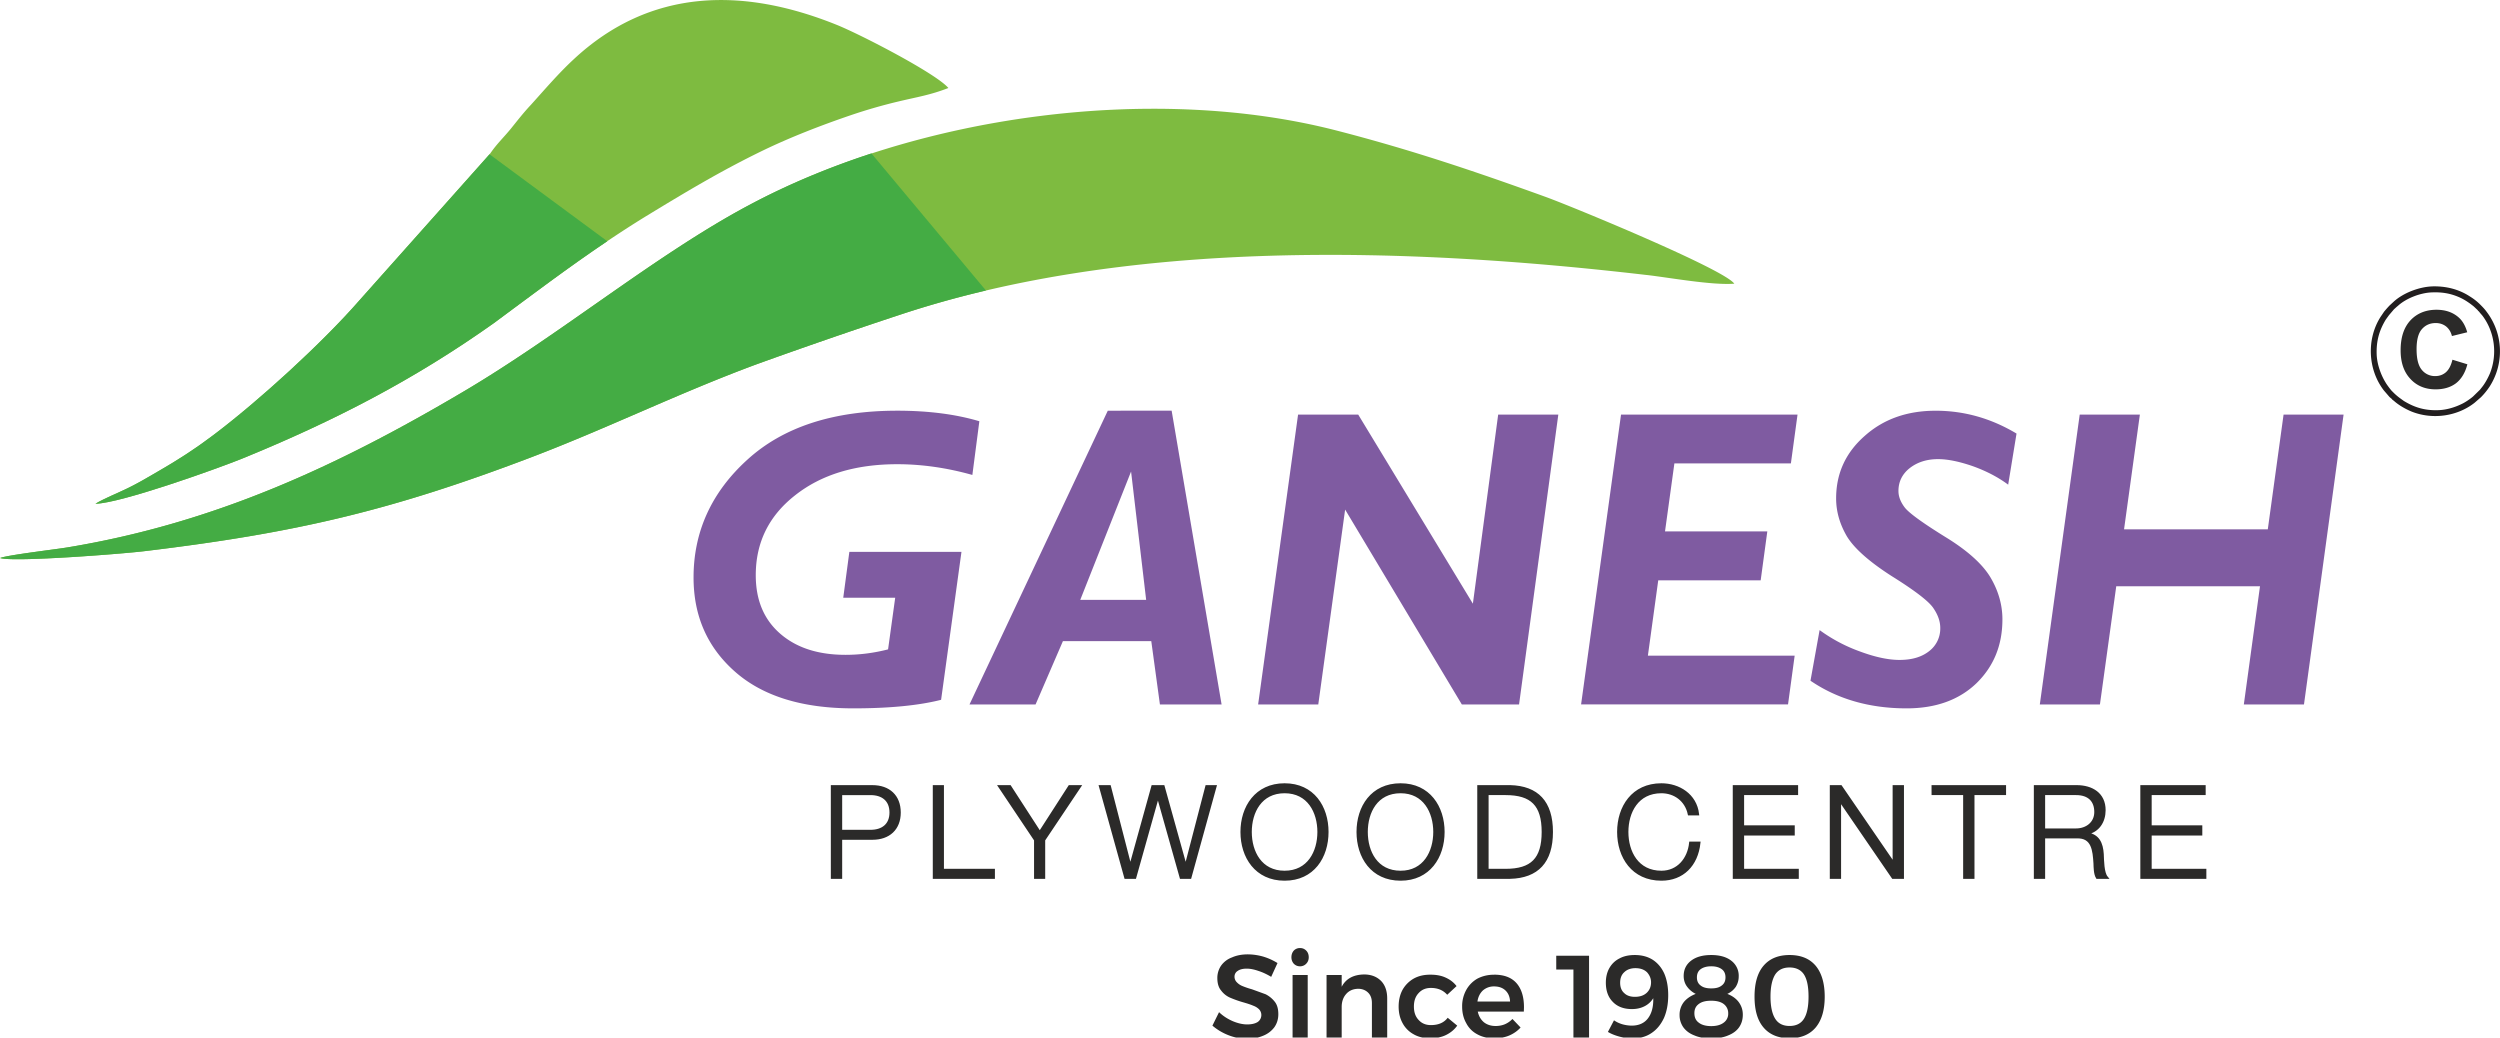
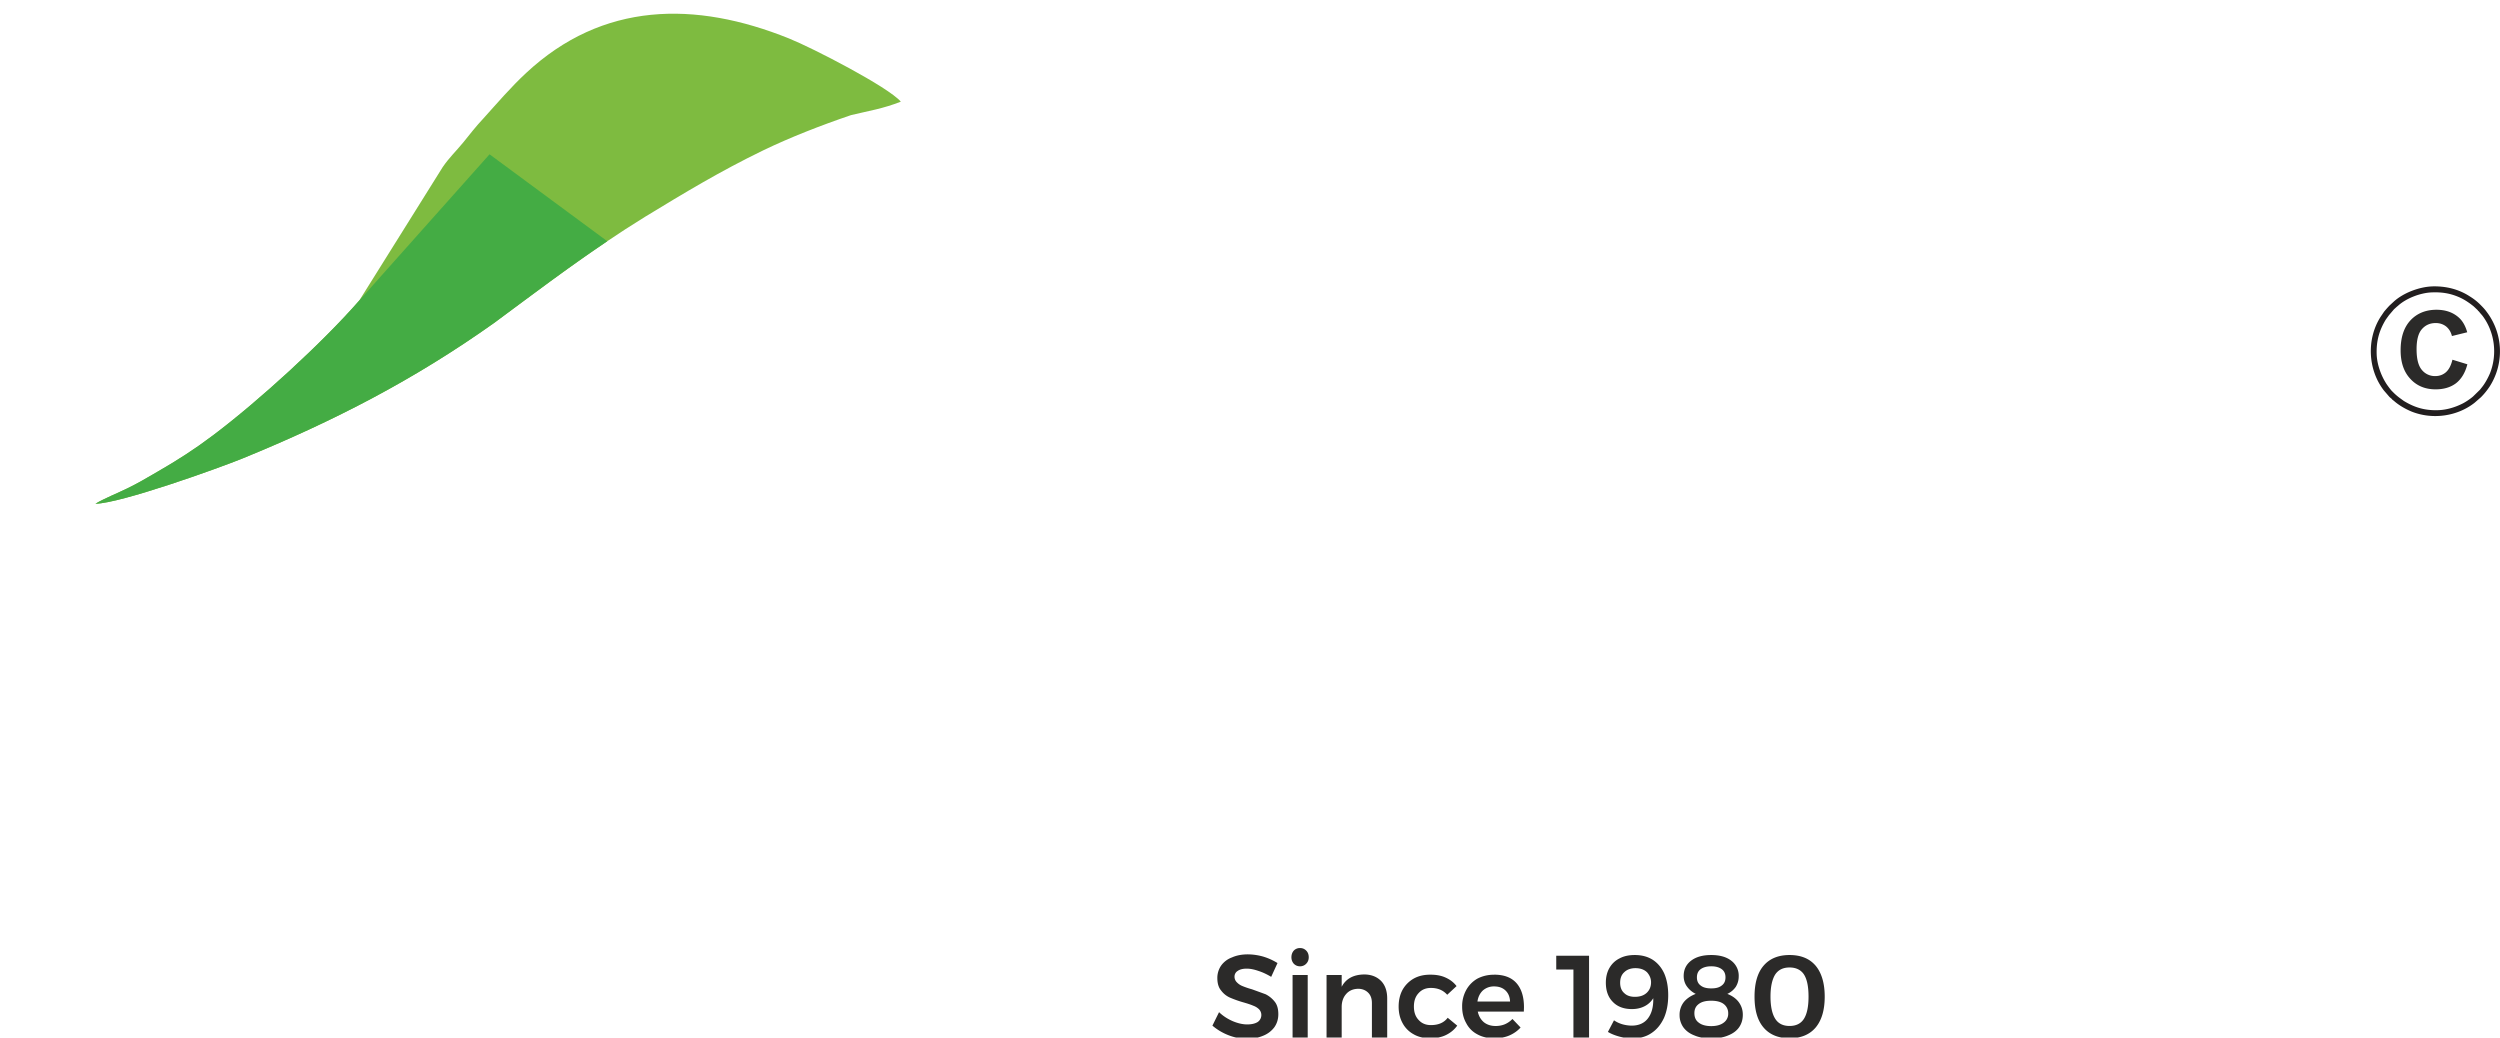
<svg xmlns="http://www.w3.org/2000/svg" width="200" height="83">
  <style>.B{fill:rgb(16.863%,16.471%,16.078%)}.C{fill:rgb(49.412%,73.333%,25.098%)}.D{fill:rgb(26.667%,67.451%,26.667%)}</style>
-   <path d="M66.573 70.202h.695v-3.125h2.527c1.305 0 2.16-.766 2.16-2.074 0-1.32-.855-2.086-2.16-2.086h-3.223zm.695-6.699h2.379c.949 0 1.617.492 1.617 1.5 0 .996-.668 1.488-1.617 1.488h-2.379zm7.461 6.699h4.758v-.59h-4.078v-6.696h-.68zm8.101 0h.68v-3.004l2.867-4.281h-.816l-2.379 3.695-2.391-3.695h-.828l2.867 4.281zm7.215 0h.75l1.832-6.52h.016l1.836 6.52h.73l2.012-7.285h-.691l-1.66 6.383h-.027l-1.777-6.383h-.855l-1.77 6.383h-.027l-1.645-6.383h-.746zm9.297-3.645c0 1.992 1.141 3.793 3.426 3.793s3.41-1.801 3.41-3.793-1.129-3.789-3.41-3.789-3.426 1.801-3.426 3.789zm.695 0c0-1.594.812-3.203 2.73-3.203s2.73 1.609 2.73 3.203-.812 3.207-2.73 3.207-2.73-1.609-2.73-3.207zm8.59 0c0 1.992 1.125 3.793 3.422 3.793 2.27 0 3.414-1.801 3.414-3.793s-1.145-3.789-3.414-3.789c-2.297 0-3.422 1.801-3.422 3.789zm.691 0c0-1.594.801-3.203 2.73-3.203 1.902 0 2.719 1.609 2.719 3.203s-.816 3.207-2.719 3.207c-1.93 0-2.73-1.609-2.73-3.207zm9.664-3.055h1.469c2.09 0 2.988.887 2.988 3.055s-.898 3.055-2.988 3.055h-1.469zm-.695 6.699h2.516c2.187-.055 3.328-1.258 3.328-3.645s-1.141-3.586-3.328-3.641h-2.516zm17.535-5.074c-.18-1.543-1.535-2.359-2.91-2.359-2.297 0-3.437 1.801-3.437 3.789s1.141 3.793 3.437 3.793c1.687 0 2.828-1.133 3.019-2.918h-.695c-.137 1.293-.992 2.332-2.324 2.332-1.93 0-2.746-1.609-2.746-3.207s.816-3.203 2.746-3.203c1.047 0 1.973.641 2.215 1.773zm2.906 5.074h5.07v-.59h-4.375v-2.875h4.051v-.602h-4.051v-2.633h4.32v-.586h-5.016zm7.762 0h.691v-6.168h.027l4.227 6.168h.777v-7.285h-.695v6.164h-.027l-4.227-6.164h-.773zm8.141-6.699h2.527v6.699h.695v-6.699h2.527v-.586h-5.75zm8.183 6.699h.691v-3.234h2.625c1.305-.055 1.387 1.078 1.453 2.102.012.313.012.844.191 1.133h.758c-.312-.371-.312-1.367-.336-1.871-.055-.859-.328-1.512-1.266-1.637v-.027c.926-.176 1.414-.941 1.414-1.856 0-1.309-1.008-1.895-2.215-1.895h-3.316zm.691-6.699h2.582c1.035 0 1.562.559 1.562 1.461 0 .887-.719 1.418-1.562 1.418h-2.582zm7.828 6.699h5.07v-.59h-4.375v-2.875h4.051v-.602h-4.051v-2.633h4.32v-.586h-5.016zm0 0" stroke="rgb(16.863%,16.471%,16.078%)" stroke-width=".212" class="B" />
-   <path d="M78.348 33.699l-.559 4.297c-2.027-.57-4.035-.859-6.008-.859-3.355 0-6.074.832-8.168 2.484-2.105 1.648-3.152 3.777-3.152 6.395 0 1.992.652 3.547 1.957 4.68s3.043 1.691 5.23 1.691c1.156 0 2.285-.152 3.398-.437l.57-4.133h-4.156l.488-3.668h8.969l-1.629 11.836c-1.781.453-4.133.684-7.027.684-4.09 0-7.246-.98-9.461-2.934s-3.316-4.457-3.316-7.539c0-3.656 1.43-6.809 4.297-9.414 2.867-2.617 6.875-3.926 12-3.926 2.5 0 4.688.285 6.566.844zm15.383-.844l3.996 23.5h-4.934l-.691-5.062h-7.07l-2.187 5.063h-5.285l11.063-23.5zm-7.312 15.137h5.273l-1.207-10.27zm38.246-14.824l-3.141 23.188h-4.578l-9.336-15.59-2.148 15.59h-4.812l3.195-23.187h4.813l9.172 15.125 2.023-15.125zm19.137 0l-.531 3.902h-9.32l-.75 5.441h8.184l-.531 3.914h-8.195l-.828 6.027h11.742l-.531 3.902h-16.555l3.195-23.187zm17.52 1.516l-.668 4.09c-.801-.598-1.75-1.09-2.812-1.473-1.059-.367-1.996-.57-2.801-.57-.895 0-1.656.242-2.27.723-.598.477-.895 1.09-.895 1.824 0 .438.164.875.504 1.324.352.449 1.426 1.227 3.234 2.348 1.805 1.102 3.016 2.207 3.641 3.273s.938 2.18.938 3.324c0 2.063-.691 3.754-2.066 5.102-1.387 1.336-3.246 2.02-5.598 2.02-2.965 0-5.531-.738-7.691-2.211l.73-4.051a12.83 12.83 0 0 0 3.25 1.719c1.184.438 2.242.668 3.141.668.992 0 1.777-.23 2.379-.707a2.27 2.27 0 0 0 .883-1.855c0-.531-.191-1.062-.57-1.609s-1.484-1.391-3.316-2.535c-1.809-1.16-3.004-2.223-3.59-3.191-.57-.984-.855-1.98-.855-3.027 0-1.992.762-3.656 2.281-4.992 1.512-1.352 3.398-2.02 5.684-2.02s4.445.613 6.469 1.828zm26.164-1.516l-3.168 23.188h-4.812l1.293-9.453h-11.5l-1.305 9.453h-4.809l3.191-23.187h4.813l-1.266 9.18h11.5l1.262-9.18zm0 0" fill="rgb(49.804%,35.686%,63.137%)" />
  <g fill-rule="evenodd">
-     <path d="M51.598 17.348c3.141-1.91 5.996-3.641 9.461-5.32 2.148-1.035 4.551-1.977 7.027-2.82a42.14 42.14 0 0 1 3.805-1.094c1.469-.352 2.516-.504 3.98-1.074-.977-1.16-7.078-4.312-8.957-5.062-7.488-3.012-14.895-2.945-21.023 2.77-1.223 1.133-2.312 2.414-3.41 3.629-.613.652-1.062 1.238-1.605 1.91-.625.762-1.113 1.199-1.656 1.988L28.75 24.031c-2.961 3.395-8.086 8.074-11.715 10.801-1.48 1.117-2.824 1.977-4.457 2.918-.746.438-1.605.941-2.379 1.313-.746.367-1.93.844-2.566 1.238 2.023-.039 9.715-2.793 11.77-3.625 7.352-3.004 13.754-6.316 20.113-10.832 4.023-2.973 7.828-5.875 12.082-8.496zm0 0" class="C" />
+     <path d="M51.598 17.348c3.141-1.91 5.996-3.641 9.461-5.32 2.148-1.035 4.551-1.977 7.027-2.82c1.469-.352 2.516-.504 3.98-1.074-.977-1.16-7.078-4.312-8.957-5.062-7.488-3.012-14.895-2.945-21.023 2.77-1.223 1.133-2.312 2.414-3.41 3.629-.613.652-1.062 1.238-1.605 1.91-.625.762-1.113 1.199-1.656 1.988L28.75 24.031c-2.961 3.395-8.086 8.074-11.715 10.801-1.48 1.117-2.824 1.977-4.457 2.918-.746.438-1.605.941-2.379 1.313-.746.367-1.93.844-2.566 1.238 2.023-.039 9.715-2.793 11.77-3.625 7.352-3.004 13.754-6.316 20.113-10.832 4.023-2.973 7.828-5.875 12.082-8.496zm0 0" class="C" />
    <path d="M39.164 12.344L28.75 24.031c-2.961 3.395-8.086 8.074-11.715 10.801-1.48 1.117-2.824 1.977-4.457 2.918-.746.438-1.605.941-2.379 1.313-.746.367-1.93.844-2.566 1.238 2.023-.039 9.715-2.793 11.77-3.625 7.352-3.004 13.754-6.316 20.113-10.832 3.043-2.25 5.969-4.473 9.066-6.547zm0 0" class="D" />
-     <path d="M131.746 22c1.875.219 5.219.832 7 .695-.828-1.16-12.75-6.082-15.059-6.93-5.613-2.031-10.805-3.789-16.801-5.332C92.305 6.684 73.48 9.18 59.93 16.406c-7.461 3.969-15.086 10.34-22.875 14.934-10.016 5.922-19.867 10.504-31.668 12.453-.992.164-4.809.613-5.379.848 1.059.352 9.973-.344 11.66-.562 11.945-1.445 19.543-3.203 30.797-7.484 6.129-2.332 11.852-5.156 18.051-7.449a439.49 439.49 0 0 1 11.523-3.98c18.5-6.125 40.734-5.375 59.707-3.164zm0 0" class="C" />
-     <path d="M69.715 12.273c-3.465 1.133-6.754 2.512-9.785 4.133-7.461 3.969-15.086 10.34-22.875 14.934-10.016 5.922-19.867 10.504-31.668 12.453-.992.164-4.809.613-5.379.848 1.059.352 9.973-.344 11.66-.562 11.945-1.445 19.543-3.203 30.797-7.484 6.129-2.332 11.852-5.156 18.051-7.449a439.49 439.49 0 0 1 11.523-3.98 80.23 80.23 0 0 1 6.836-1.926zm0 0" class="D" />
    <path d="M194.523 22.914c-1.047.055-2.258.531-3.004 1.199l-.34.313c-.137.137-.324.355-.449.504l-.27.398c-1.145 1.773-1.047 4.238.258 5.918l.449.52.176.148c.027.055.109.109.164.148.379.344.922.656 1.41.859 1.672.668 3.645.398 5.043-.695l.516-.449c.273-.273.52-.586.723-.898a5.22 5.22 0 0 0-.258-5.922c-.137-.191-.285-.352-.449-.516a4.5 4.5 0 0 0-.898-.723c-.895-.586-1.941-.848-3.07-.805zm.039.477c-.922.027-2.078.477-2.73 1.078-.027.027-.055.039-.082.066l-.23.207-.406.477-.246.34c-.531.871-.773 1.719-.734 2.809.027.656.246 1.336.504 1.855a4.43 4.43 0 0 0 .203.367c.082.152.383.559.504.684l.148.148c.137.137.313.289.477.41l.242.176c.043.027.055.043.098.07.871.531 1.699.777 2.785.734.668-.027 1.332-.242 1.863-.504.258-.121.664-.395.883-.586l.559-.547.16-.203c.246-.301.492-.762.641-1.117.609-1.543.367-3.316-.613-4.609l-.203-.234c-.027-.039-.039-.055-.066-.082-.027-.039-.043-.039-.07-.066-.027-.043-.039-.055-.066-.082l-.273-.258c-.082-.07-.367-.289-.461-.344a4.26 4.26 0 0 0-.855-.461c-.652-.262-1.266-.355-2.027-.328zm0 0" fill="rgb(13.333%,11.765%,12.157%)" />
  </g>
  <path d="M196.195 28.777l1.195.367c-.176.684-.488 1.188-.91 1.516-.434.328-.98.488-1.633.488-.812 0-1.492-.27-2.008-.828-.531-.562-.789-1.324-.789-2.293 0-1.035.258-1.828.789-2.402.527-.559 1.223-.844 2.078-.844.746 0 1.359.219 1.836.668.27.258.488.641.625 1.133l-1.223.301c-.082-.328-.234-.574-.465-.766-.23-.176-.504-.273-.828-.273-.461 0-.828.164-1.113.492s-.422.859-.422 1.598c0 .777.137 1.32.422 1.66a1.34 1.34 0 0 0 1.086.492c.328 0 .613-.109.844-.312.242-.219.406-.547.516-.996zm-94.5 49.371c-.34-.203-.68-.367-1.031-.477-.355-.125-.668-.18-.926-.18-.297 0-.543.055-.719.18a.53.53 0 0 0-.258.465.62.62 0 0 0 .188.449 1.25 1.25 0 0 0 .449.301 6.49 6.49 0 0 0 .762.258l1.086.395a2.15 2.15 0 0 1 .723.586c.203.246.297.586.297 1.012 0 .395-.109.75-.324 1.051-.219.285-.504.516-.883.668-.383.164-.816.242-1.293.242a4 4 0 0 1-1.496-.285 4.47 4.47 0 0 1-1.277-.762l.531-1.078c.324.313.691.543 1.102.723.422.176.801.258 1.152.258s.629-.066.832-.191a.67.67 0 0 0 .297-.559.66.66 0 0 0-.187-.465c-.125-.121-.273-.215-.465-.285-.187-.082-.434-.164-.762-.258a8.84 8.84 0 0 1-1.086-.383 1.78 1.78 0 0 1-.719-.574c-.207-.242-.301-.586-.301-.992a1.74 1.74 0 0 1 .301-.996 1.84 1.84 0 0 1 .867-.656c.367-.164.789-.246 1.277-.246a4.59 4.59 0 0 1 1.266.191 4.74 4.74 0 0 1 1.102.504zm1.711-.148h1.211v5.02h-1.211zm.602-2.156c.188 0 .352.066.488.203s.203.316.203.535c0 .203-.066.379-.203.516a.67.67 0 0 1-.488.207c-.207 0-.367-.07-.504-.207-.121-.137-.191-.312-.191-.516 0-.219.07-.398.191-.535a.67.67 0 0 1 .504-.203zm5.121 2.113c.57 0 1.02.18 1.359.52.328.34.488.816.488 1.402v3.141h-1.223v-2.77c0-.355-.094-.629-.297-.832s-.477-.316-.816-.316c-.406.016-.719.152-.953.426-.23.258-.352.613-.352 1.023v2.469h-1.211V78h1.211v.941c.34-.645.938-.969 1.793-.984zm6.648 1.625c-.328-.371-.762-.547-1.305-.547-.41 0-.734.137-.98.41-.258.273-.379.625-.379 1.078s.121.805.379 1.074c.246.273.57.41.98.41.598 0 1.047-.191 1.344-.586l.762.629c-.23.324-.531.57-.898.75s-.785.258-1.277.258-.922-.094-1.305-.312a2.19 2.19 0 0 1-.895-.902c-.207-.379-.312-.816-.312-1.32s.105-.957.313-1.34a2.38 2.38 0 0 1 .895-.898c.395-.219.828-.312 1.332-.312.449 0 .855.066 1.211.23.367.164.652.383.883.684zm3.738-1.609c.801 0 1.398.219 1.805.68.395.449.598 1.094.598 1.926l-.012.352h-3.684c.082.371.246.641.488.848.258.203.57.301.938.301.258 0 .504-.043.734-.137a1.84 1.84 0 0 0 .613-.426l.652.684c-.246.273-.559.492-.91.641s-.762.219-1.199.219c-.5 0-.949-.094-1.344-.312-.395-.207-.691-.504-.898-.902-.215-.379-.324-.816-.324-1.32a2.68 2.68 0 0 1 .324-1.324 2.35 2.35 0 0 1 .898-.914c.395-.203.828-.312 1.32-.312zm1.289 2.152c-.012-.367-.137-.668-.367-.887s-.531-.324-.91-.324a1.32 1.32 0 0 0-.898.324c-.23.219-.379.508-.434.887zm3.695-3.668h2.625v6.563h-1.25v-5.457H124.5zm4.621 5.168a2.35 2.35 0 0 0 .668.316 2.84 2.84 0 0 0 .746.109c.586 0 1.02-.207 1.305-.586.301-.398.438-.93.422-1.609a1.72 1.72 0 0 1-.691.641c-.285.148-.625.23-1.02.23-.641 0-1.156-.191-1.523-.574-.379-.379-.559-.898-.559-1.539 0-.449.098-.848.285-1.172a1.88 1.88 0 0 1 .805-.766c.352-.191.762-.273 1.223-.273.559 0 1.031.125 1.441.383.395.258.707.629.922 1.105.203.477.313 1.051.313 1.719 0 .695-.109 1.293-.34 1.828-.242.516-.57.926-1.004 1.211-.422.289-.926.422-1.496.422a3.94 3.94 0 0 1-1.031-.133c-.367-.098-.68-.219-.953-.383zm1.715-4.172c-.367 0-.668.109-.883.313-.234.207-.34.492-.34.859 0 .344.105.629.324.82.203.203.488.301.855.301.41 0 .723-.109.953-.328s.34-.504.34-.832c0-.301-.109-.559-.312-.793-.219-.219-.531-.34-.937-.34zm6.063-1.051c.68 0 1.223.152 1.617.465a1.5 1.5 0 0 1 .582 1.254c0 .301-.082.574-.23.82a1.68 1.68 0 0 1-.68.57c.383.152.695.367.91.656.219.301.328.625.328 1.008s-.098.723-.301 1.012-.504.504-.883.652c-.379.164-.828.23-1.344.23-.504 0-.953-.066-1.332-.23-.395-.148-.68-.367-.887-.641a1.67 1.67 0 0 1-.312-.996 1.64 1.64 0 0 1 .34-1.035c.234-.289.559-.504.953-.656a1.89 1.89 0 0 1-.707-.598c-.176-.243-.258-.535-.258-.832 0-.52.203-.93.598-1.23s.926-.449 1.605-.449zm0 .902c-.355 0-.641.082-.844.23s-.301.367-.301.656.098.504.301.652c.203.164.488.23.844.23.367 0 .637-.066.84-.23.203-.148.301-.367.301-.652s-.098-.508-.301-.656-.473-.23-.84-.23zm0 2.754c-.437 0-.762.082-.992.258-.246.18-.355.422-.355.738 0 .328.109.586.355.762.23.18.57.273.992.273s.758-.094.992-.273a.87.87 0 0 0 .367-.75.91.91 0 0 0-.367-.75c-.234-.176-.574-.258-.992-.258zm6.266-3.656c.91 0 1.602.285 2.09.859.477.574.723 1.406.723 2.469 0 1.078-.246 1.895-.723 2.469-.488.574-1.18.859-2.09.859-.898 0-1.594-.285-2.082-.859s-.719-1.391-.719-2.469c0-1.062.23-1.895.719-2.469s1.184-.859 2.082-.859zm0 .996c-.52 0-.898.191-1.145.559-.242.383-.379.969-.379 1.773s.137 1.391.379 1.773.625.574 1.145.574.91-.191 1.152-.574.367-.969.367-1.773-.121-1.391-.367-1.773c-.242-.367-.637-.559-1.152-.559zm0 0" class="B" />
</svg>